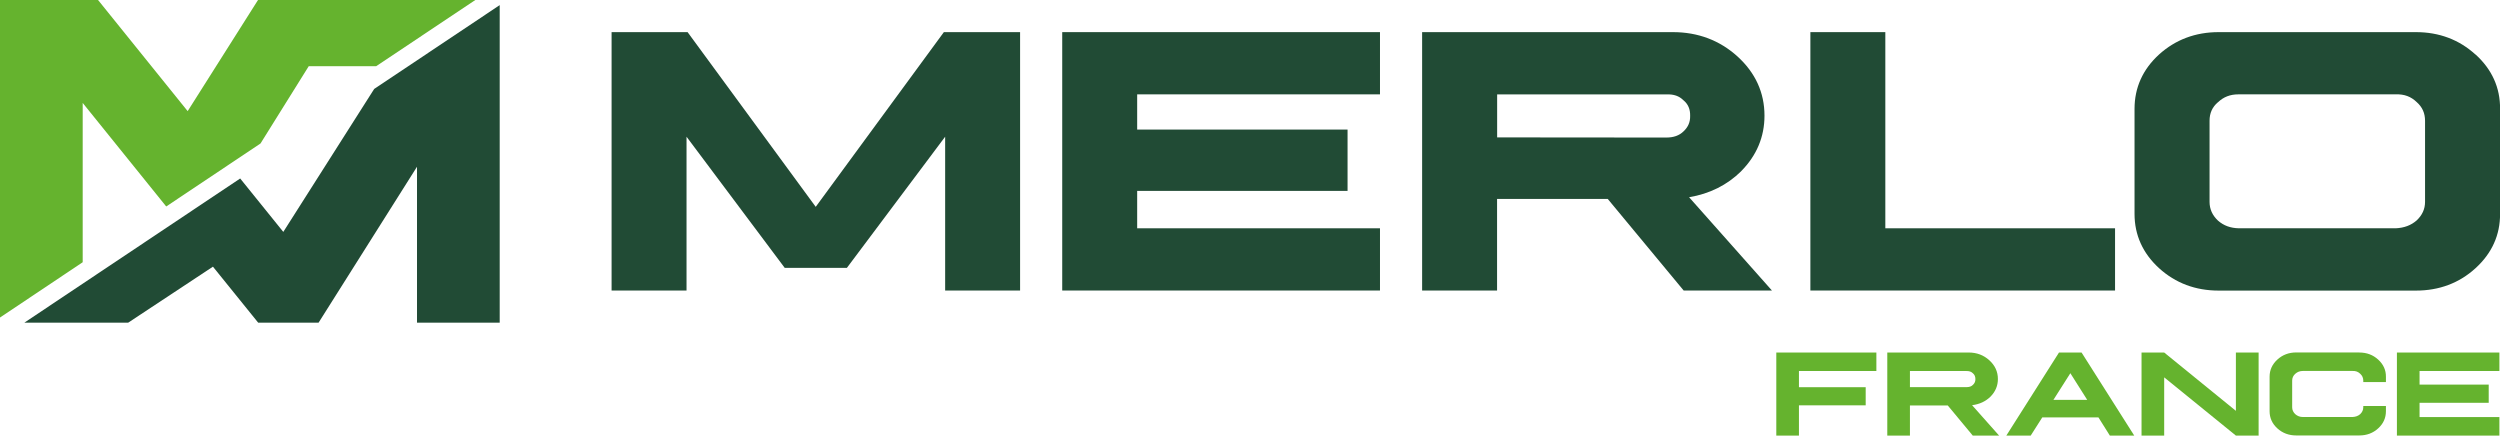
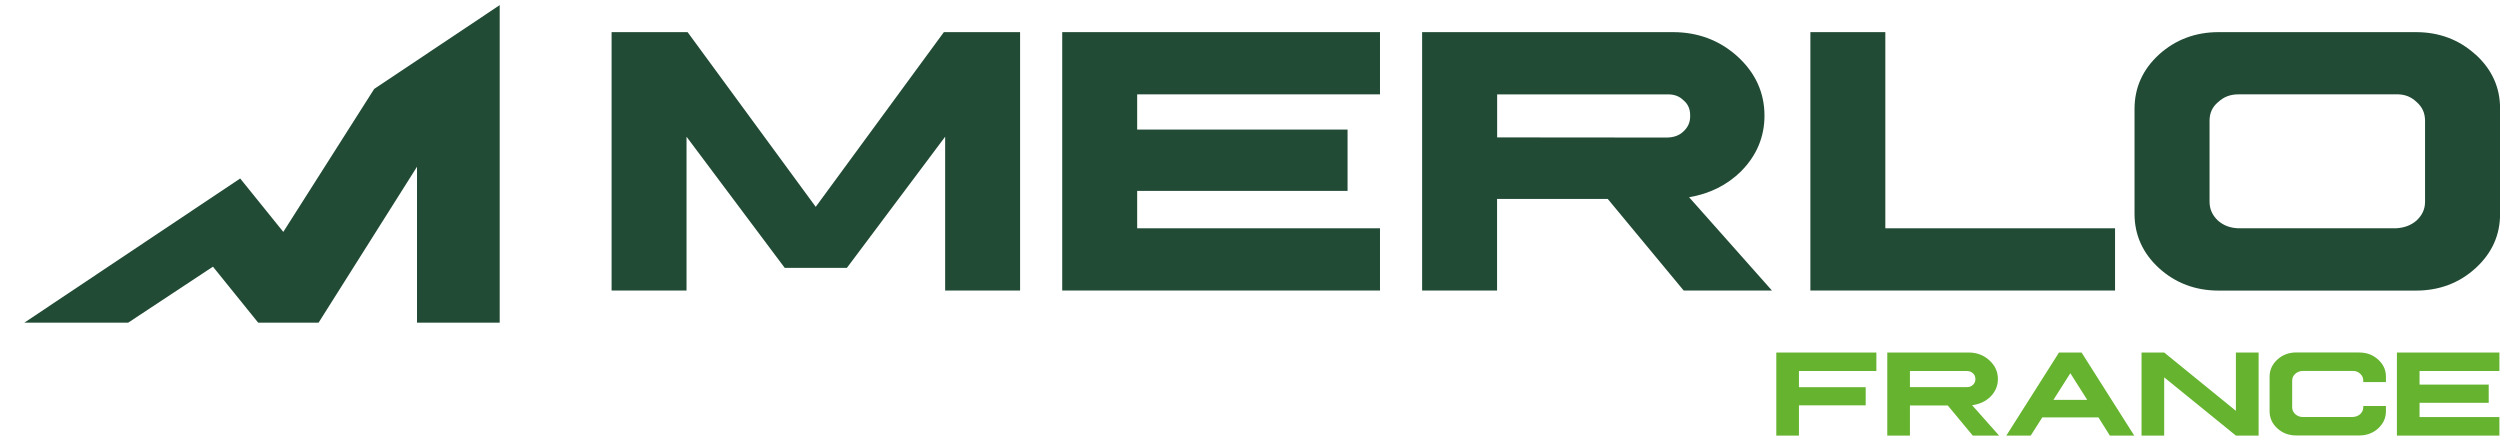
<svg xmlns="http://www.w3.org/2000/svg" id="Calque_1" viewBox="0 0 332.25 57.89">
  <defs>
    <style>.cls-1{fill:#214b35;}.cls-2{fill:#65b32e;}</style>
  </defs>
  <polygon class="cls-1" points="108.41 27.49 91.38 4.27 81.28 4.27 81.28 38.61 91.24 38.61 91.24 18.17 104.29 35.6 112.55 35.6 125.61 18.17 125.61 38.61 135.57 38.61 135.57 4.27 125.44 4.27 108.41 27.49" />
  <polygon class="cls-1" points="141.17 38.61 183.4 38.61 183.4 30.34 151.13 30.34 151.13 25.37 179.09 25.37 179.09 17.22 151.13 17.22 151.13 12.54 183.4 12.54 183.4 4.27 141.17 4.27 141.17 38.61" />
  <path class="cls-1" d="M224.62,15.4c.02.82-.27,1.49-.88,2.06-.56.55-1.31.82-2.29.82l-22.48-.02v-5.71h22.5c.96-.05,1.7.21,2.26.78l.03.02c.6.51.88,1.18.86,2.05M231.4,22.75c2.06-2.08,3.1-4.56,3.1-7.38,0-3.06-1.21-5.7-3.58-7.86-2.37-2.15-5.26-3.24-8.59-3.24h-33.33v34.34h9.96v-12.17h14.71l10.09,12.17h11.73l-11.01-12.4c2.72-.45,5.05-1.61,6.93-3.46" />
  <polygon class="cls-1" points="250.56 4.27 240.6 4.27 240.6 38.61 281.09 38.61 281.09 30.34 250.56 30.34 250.56 4.27" />
  <path class="cls-1" d="M293.65,16.05c0-1.01.36-1.82,1.11-2.46h.01c.74-.71,1.63-1.05,2.71-1.05h20.92c1.12-.04,2.02.29,2.78,1.03.75.66,1.11,1.47,1.11,2.49v10.77c0,.95-.37,1.76-1.11,2.46-.75.66-1.67,1-2.79,1.05h-20.83c-1.12-.02-2.03-.35-2.79-1.02-.75-.71-1.12-1.53-1.12-2.5v-10.77ZM328.98,7.24c-2.16-1.97-4.82-2.97-7.91-2.97h-26.22c-3.07,0-5.73,1-7.91,2.97-2.17,1.98-3.26,4.41-3.26,7.23v13.95c0,2.82,1.1,5.25,3.27,7.23,2.17,1.97,4.83,2.97,7.91,2.97h26.22c3.09,0,5.75-1,7.91-2.97,2.18-1.98,3.28-4.41,3.27-7.23v-13.95c.02-2.82-1.08-5.25-3.26-7.23" />
  <polygon class="cls-1" points="66.41 42.88 66.41 .68 49.73 11.82 37.65 30.82 31.92 23.72 3.24 42.88 17.04 42.88 28.3 35.44 34.31 42.88 42.34 42.88 55.42 22.16 55.42 42.88 66.41 42.88" />
-   <polygon class="cls-2" points="49.99 8.8 63.17 0 34.29 0 24.94 14.77 13.03 0 0 0 0 42.2 10.99 34.85 10.99 13.68 22.09 27.44 34.62 19.07 41.03 8.8 49.99 8.8" />
  <path class="cls-2" d="M249.37,46.85v2.46h-10.29v2.15h8.87v2.41h-8.87v4.02h-3.01v-11.04h13.3Z" />
  <path class="cls-2" d="M261.64,46.85c1.07,0,1.98.34,2.74,1.03.76.69,1.14,1.52,1.14,2.49,0,.9-.33,1.68-.98,2.34-.65.64-1.47,1.02-2.45,1.14l3.59,4.04h-3.5l-3.32-4h-5.03v4h-3.01v-11.04h10.83ZM253.83,51.45h7.53c.35,0,.64-.09.84-.3.23-.21.34-.47.33-.77,0-.32-.1-.58-.33-.77-.21-.21-.49-.31-.84-.3h-7.53v2.14Z" />
  <path class="cls-2" d="M276.64,46.85l7,11.04h-3.24l-1.52-2.42h-7.46l-1.54,2.42h-3.24l7-11.04h3ZM272.9,53.14h4.49l-2.24-3.54-2.25,3.54Z" />
  <path class="cls-2" d="M287.62,46.85l9.53,7.75v-7.75h3.02v11.04h-3.02l-9.53-7.74v7.74h-3.01v-11.04h3.01Z" />
  <path class="cls-2" d="M313.55,46.85c.99,0,1.82.31,2.51.94.69.63,1.04,1.39,1.03,2.28v.71h-3.01v-.19c0-.37-.14-.68-.41-.92-.27-.26-.6-.39-1.01-.37h-6.61c-.39,0-.72.12-1.01.38-.27.24-.41.54-.41.91v3.54c0,.35.14.66.42.92.28.24.61.37,1,.37h6.61c.4-.02.74-.14,1.01-.38.27-.26.41-.56.41-.91v-.17h3.01v.69c0,.89-.34,1.65-1.03,2.28-.69.63-1.52.94-2.51.94h-8.38c-.98,0-1.82-.31-2.51-.94-.69-.63-1.03-1.39-1.03-2.28v-4.59c0-.89.35-1.65,1.04-2.28.69-.63,1.53-.94,2.5-.94h8.38Z" />
  <path class="cls-2" d="M332.17,46.85v2.46h-10.61v1.8h9.19v2.42h-9.19v1.9h10.61v2.46h-13.62v-11.04h13.62Z" />
</svg>